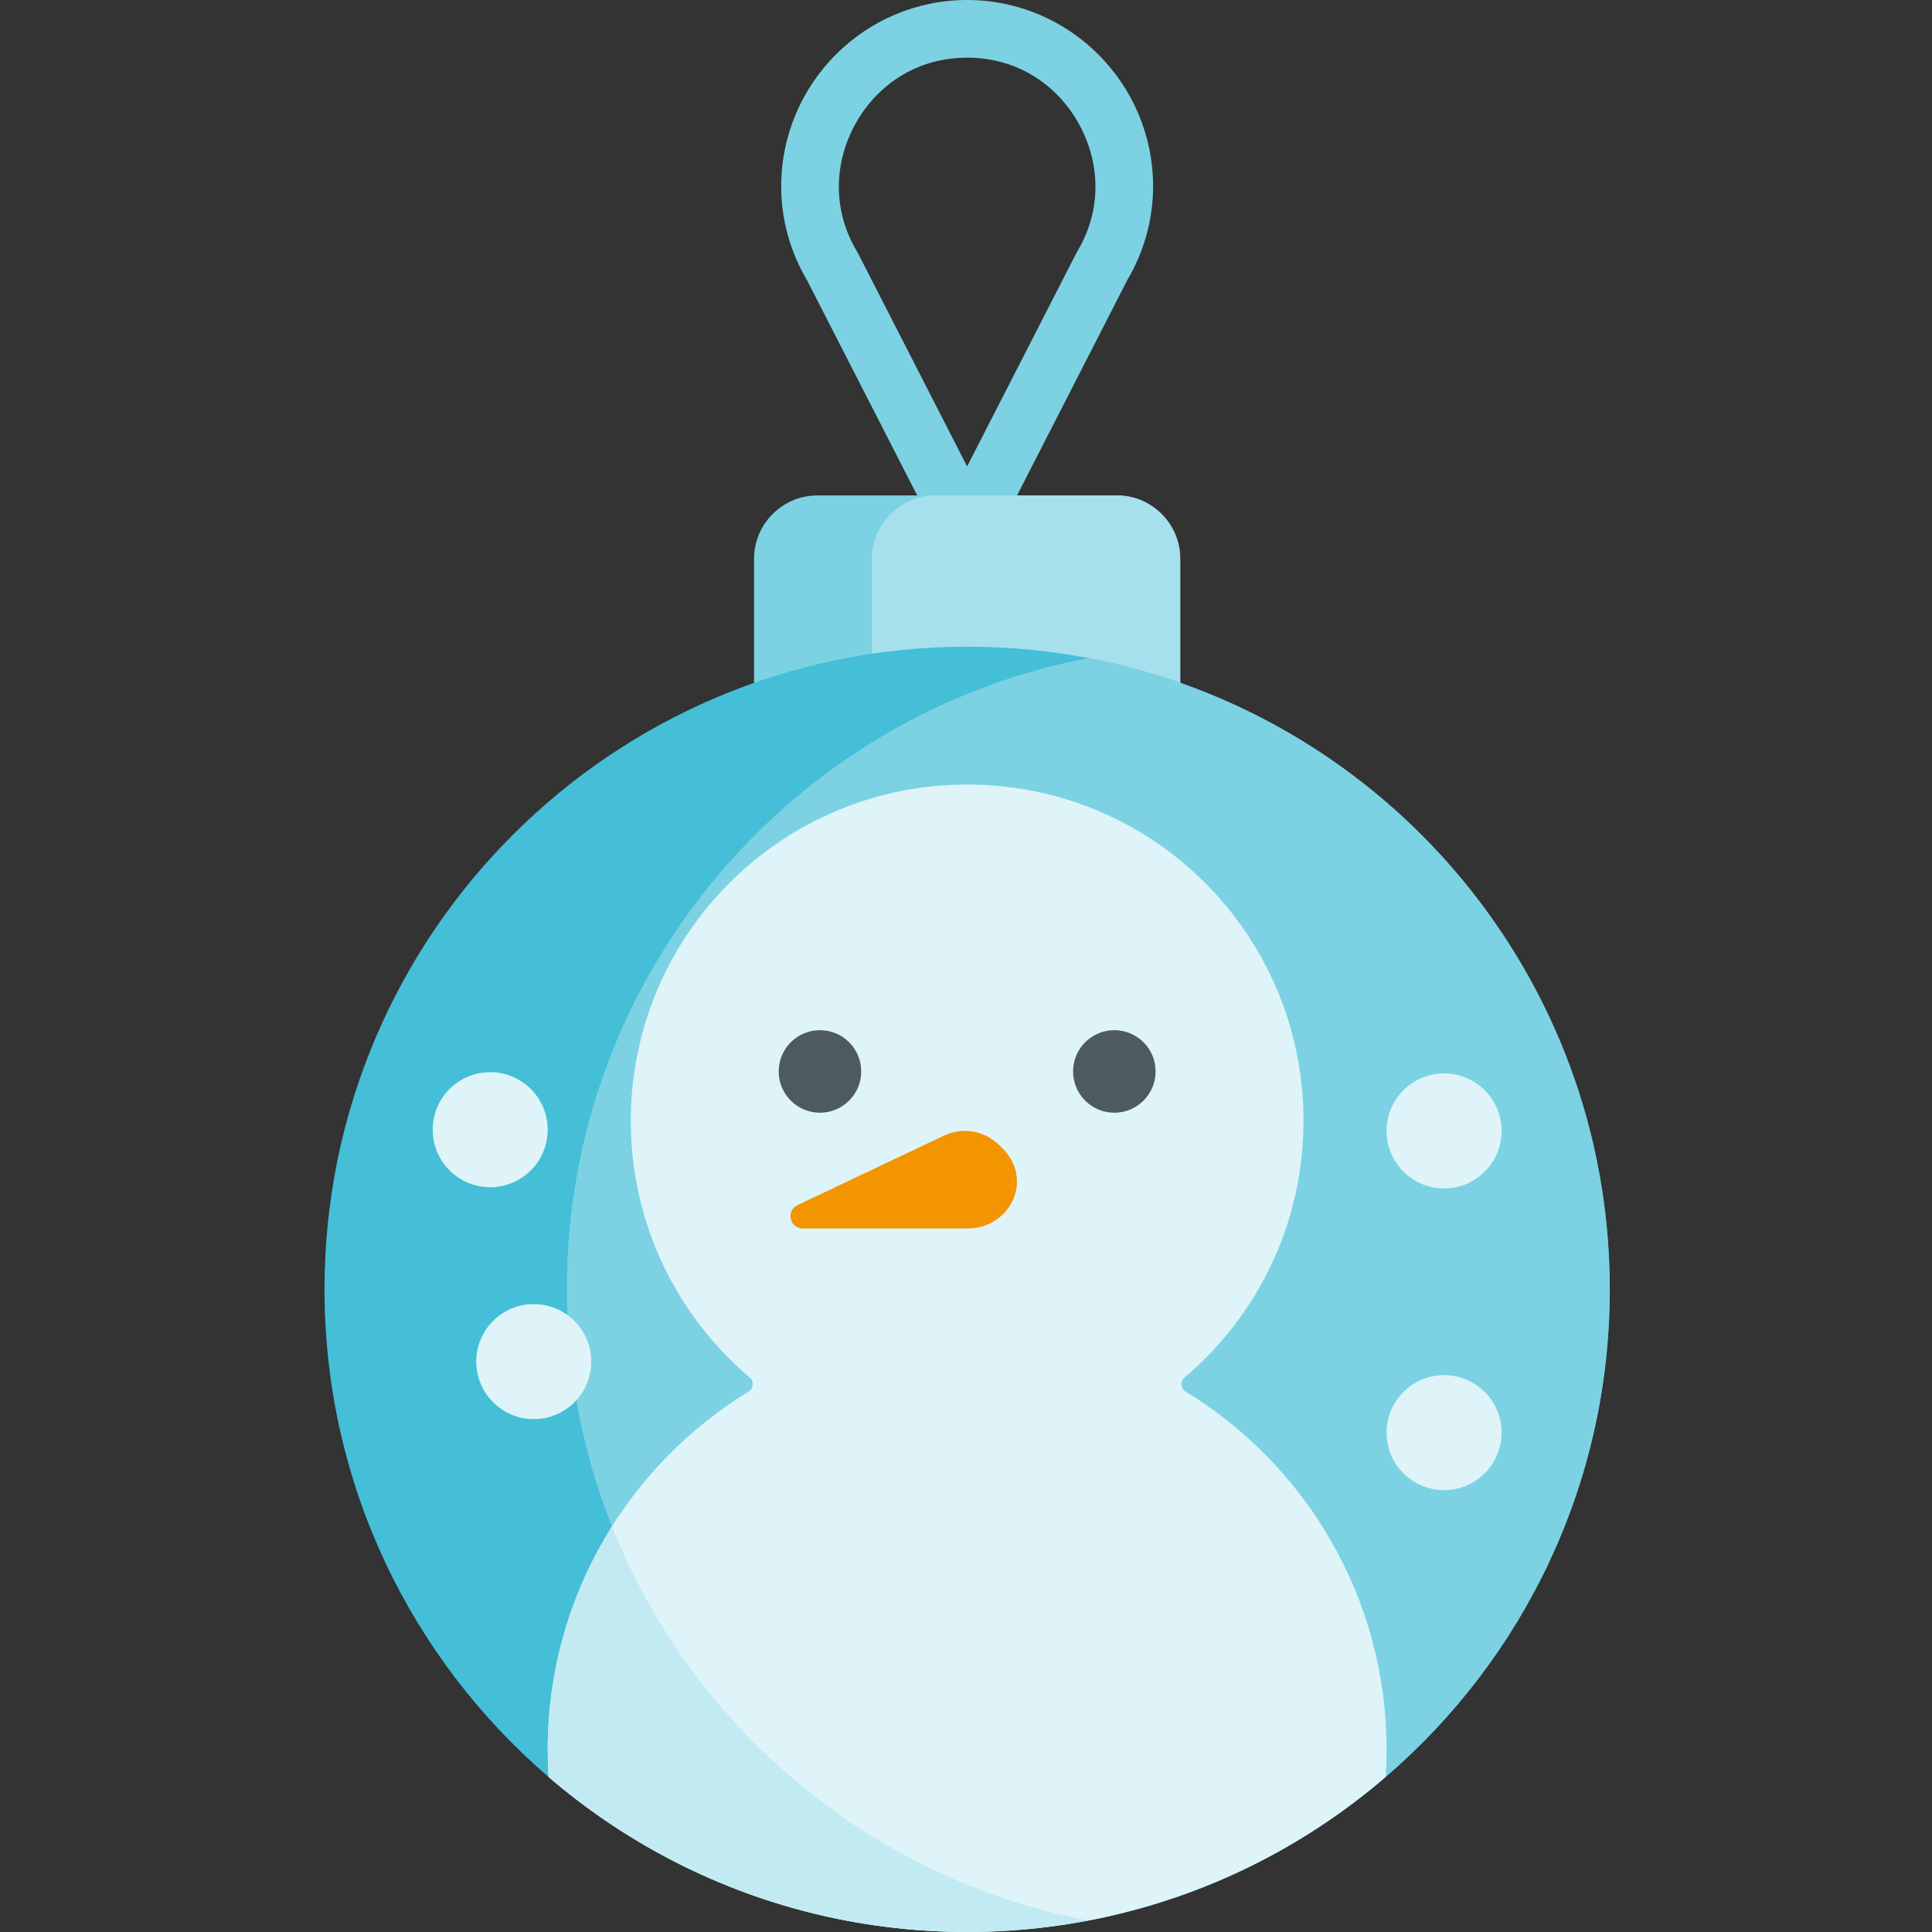
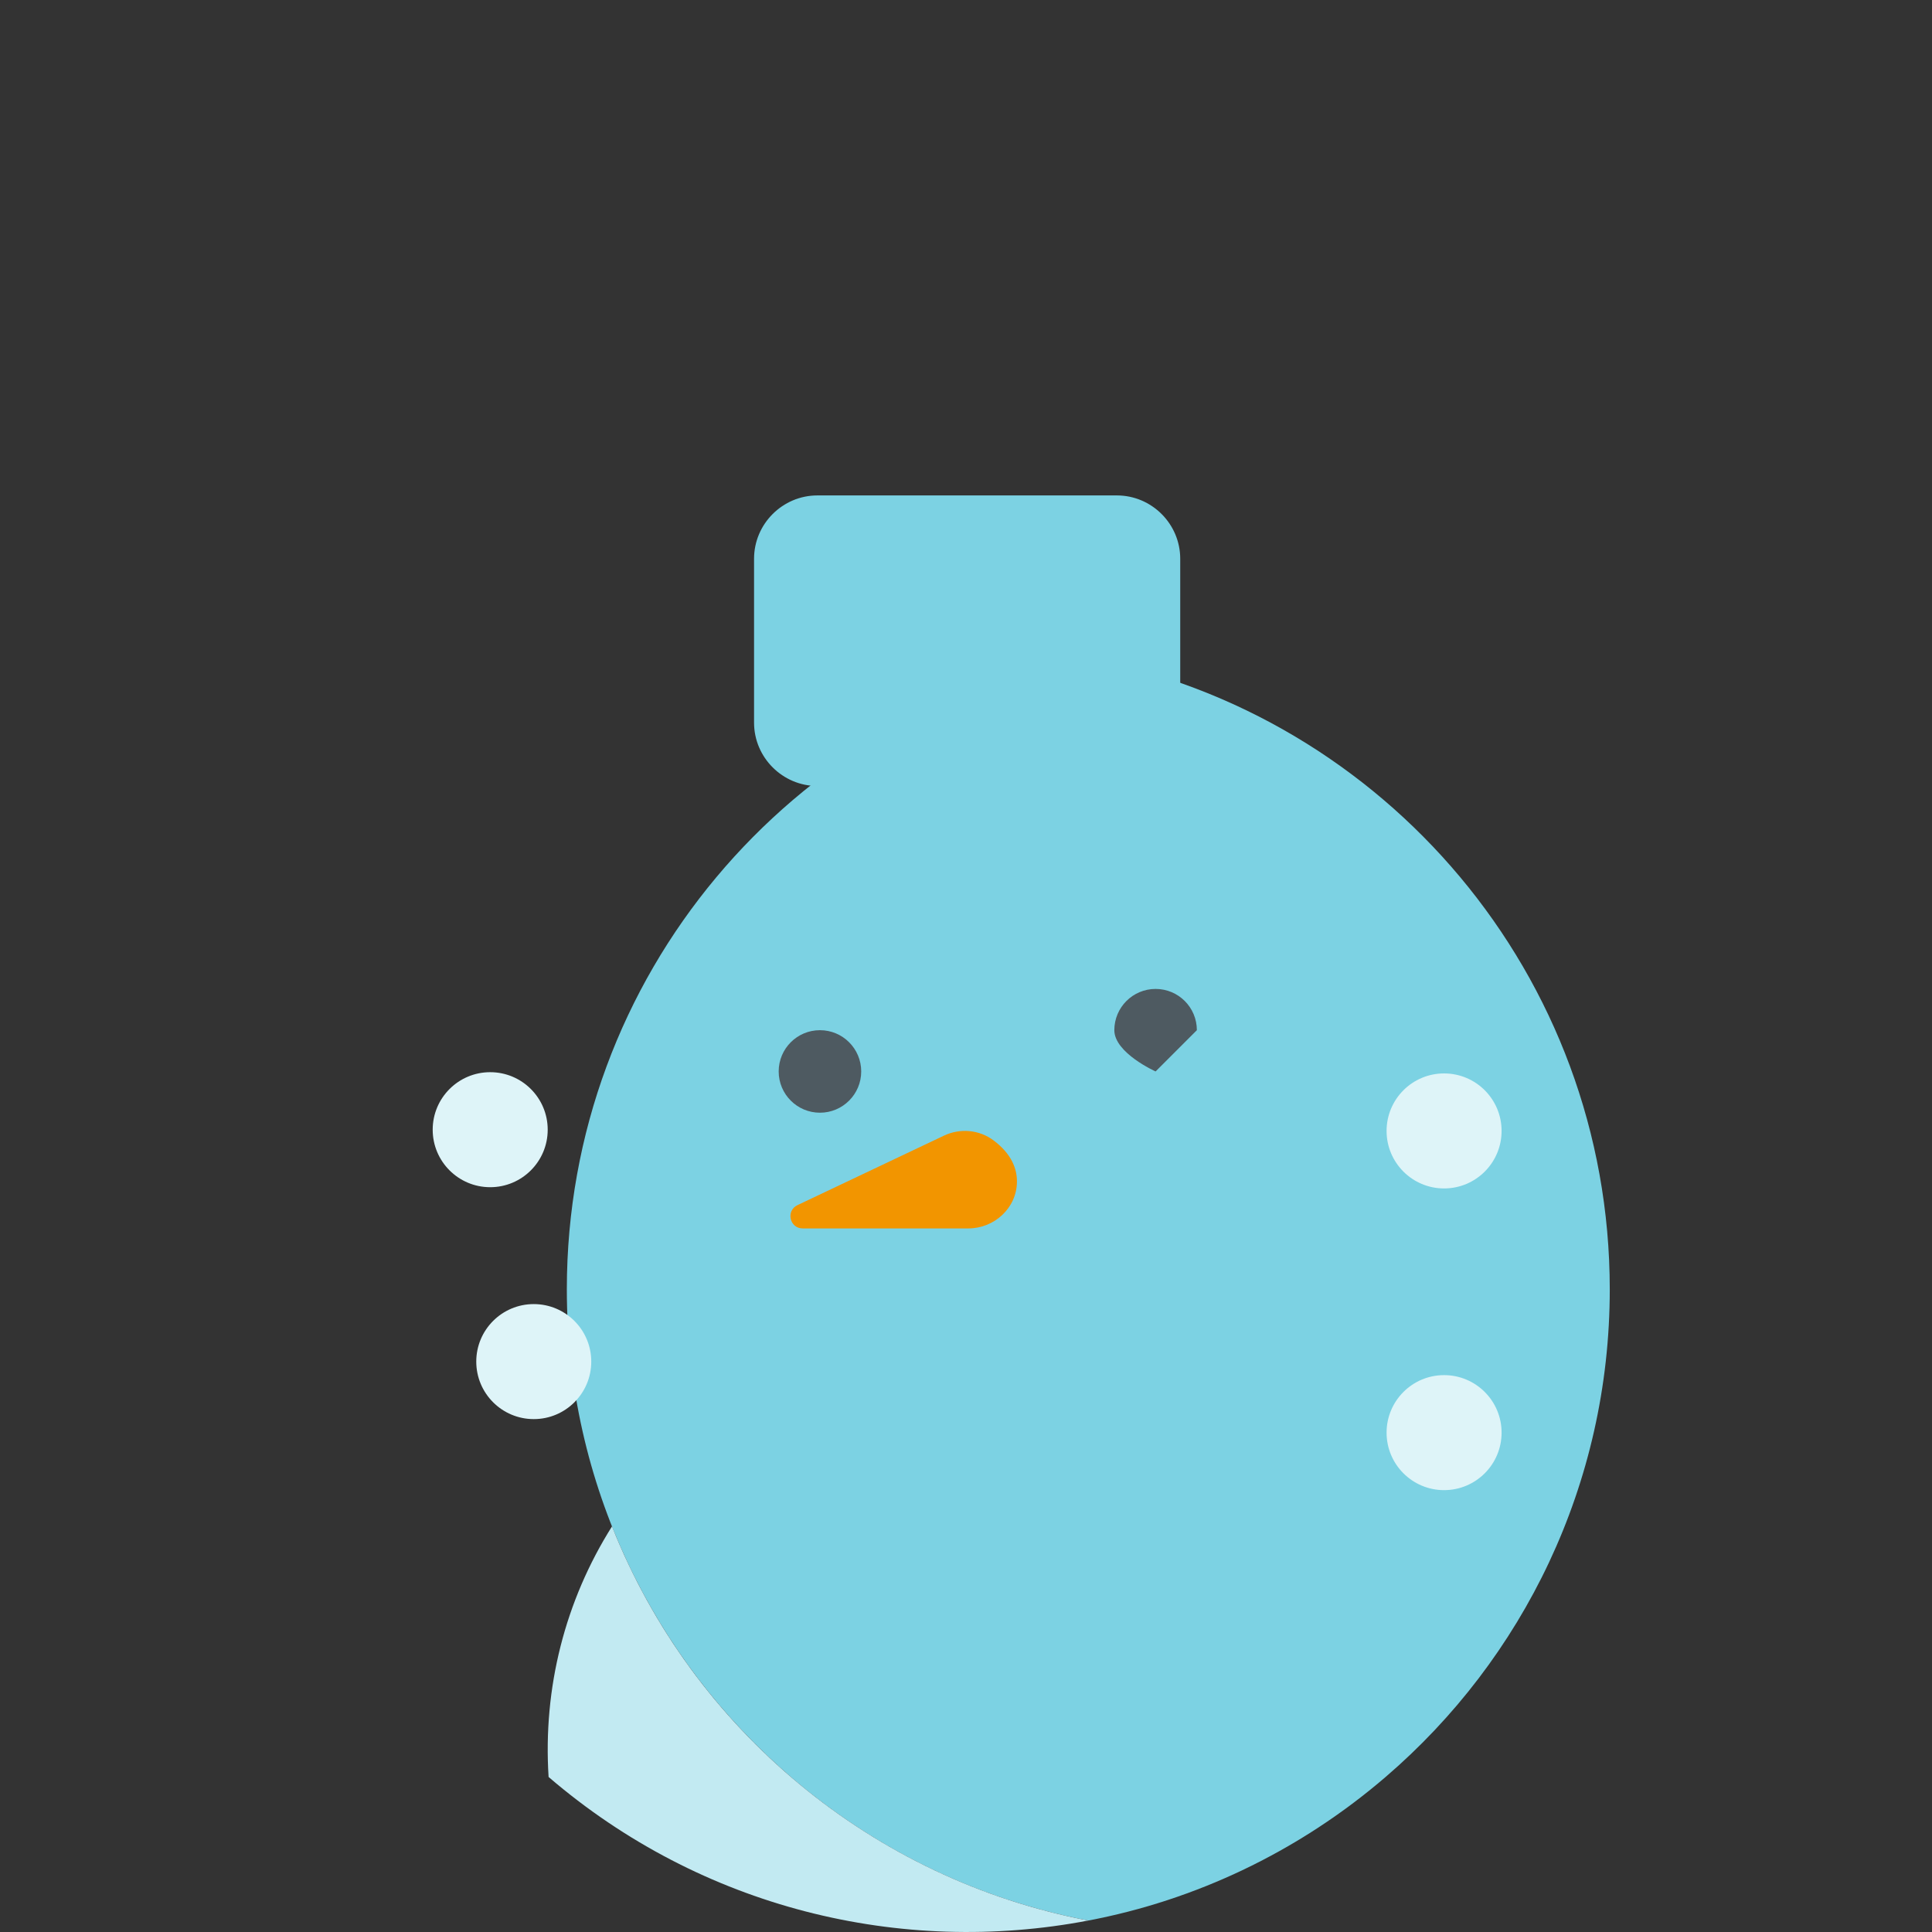
<svg xmlns="http://www.w3.org/2000/svg" height="512pt" viewBox="-86 0 512 512" width="512pt">
  <rect x="-86" y="0" width="512" height="512" fill="#333333" stroke="none" />
-   <path d="m170.297 0c-27.168 0-49.273 22.172-49.273 49.426 0 8.68 2.367 17.266 6.855 24.848l28.848 56.359c2.621 5.117 7.824 8.297 13.57 8.297 5.77 0 10.973-3.188 13.574-8.301l28.848-56.359c4.488-7.59 6.863-16.18 6.863-24.855 0-27.246-22.109-49.414-49.285-49.414zm29.18 66.648-.129.219-29.051 56.746-28.93-56.52-.246-.445c-3.199-5.34-4.82-11.137-4.82-17.223 0-16.422 13-34.148 34-34.148 21.004 0 34.004 17.719 34.004 34.137 0 6.086-1.625 11.883-4.828 17.234zm0 0" fill="#7cd2e3" />
  <path d="m226.773 148.078v43.434c0 9.227-7.559 16.785-16.789 16.785h-79.363c-9.23 0-16.789-7.559-16.789-16.785v-43.434c0-9.238 7.559-16.785 16.789-16.785h79.363c9.23 0 16.789 7.547 16.789 16.785zm0 0" fill="#7cd2e3" />
-   <path d="m226.773 148.078v43.434c0 9.227-7.559 16.785-16.789 16.785h-48.125c-9.23 0-16.785-7.559-16.785-16.785v-43.434c0-9.238 7.555-16.785 16.785-16.785h48.125c9.23 0 16.789 7.547 16.789 16.785zm0 0" fill="#a6e0ec" />
-   <path d="m340.605 341.684c0 51.691-23.031 97.992-59.383 129.211-30.895 26.574-69.961 41.09-110.922 41.09-28.723 0-55.793-7.109-79.527-19.668-11.273-5.969-21.797-13.16-31.391-21.398-36.352-31.23-59.383-77.543-59.383-129.234 0-94.055 76.25-170.305 170.301-170.305 94.461 0 170.305 76.652 170.305 170.305zm0 0" fill="#44bfd7" />
  <path d="m340.605 341.684c0 51.691-23.031 97.992-59.383 129.211-23.137 19.902-50.562 32.715-78.805 38.066-16.816-3.211-32.758-8.883-47.426-16.645-11.273-5.969-21.797-13.16-31.391-21.398-36.352-31.23-59.383-77.543-59.383-129.234 0-83.074 59.484-152.254 138.188-167.277 78.504 14.887 138.199 84.074 138.199 167.277zm0 0" fill="#7cd2e3" />
-   <path d="m281.457 463.676c0 2.422-.082 4.836-.234 7.219-30.766 26.465-69.812 41.09-110.922 41.09-28.723 0-55.793-7.109-79.527-19.668-11.273-5.969-21.797-13.16-31.391-21.398-.152-2.395-.234-4.809-.234-7.242 0-40.195 21.316-75.395 53.281-94.922 1.312-.805 1.457-2.676.273-3.688-19.293-16.348-31.535-40.75-31.535-68.016 0-50.504 41.996-91.191 92.965-89.055 4.043.172 8.004.613 11.887 1.293 41.617 7.344 72.938 43.383 73.406 86.781.305 27.656-11.996 52.457-31.512 68.996-1.195 1.012-1.051 2.883.262 3.688 31.965 19.527 53.281 54.727 53.281 94.922zm0 0" fill="#def4f8" />
  <path d="m142.23 283.945c0 6.039-4.898 10.934-10.938 10.934-6.039 0-10.934-4.895-10.934-10.934 0-6.039 4.895-10.934 10.934-10.934 6.039 0 10.938 4.895 10.938 10.934zm0 0" fill="#4e5a61" />
-   <path d="m220.246 283.945c0 6.039-4.895 10.934-10.934 10.934s-10.938-4.895-10.938-10.934c0-6.039 4.898-10.934 10.938-10.934s10.934 4.895 10.934 10.934zm0 0" fill="#4e5a61" />
+   <path d="m220.246 283.945s-10.938-4.895-10.938-10.934c0-6.039 4.898-10.934 10.938-10.934s10.934 4.895 10.934 10.934zm0 0" fill="#4e5a61" />
  <path d="m164.141 300.965-38.805 18.41c-3.125 1.48-2.07 6.172 1.387 6.172h43.891c6.906 0 12.832-5.438 12.887-12.348.027-3.555-1.484-7.43-6.176-10.965-3.793-2.859-8.895-3.305-13.184-1.27zm0 0" fill="#f29500" />
  <g fill="#def4f8">
    <path d="m311.938 299.707c0 8.418-6.824 15.242-15.238 15.242-8.418 0-15.242-6.824-15.242-15.242 0-8.414 6.824-15.238 15.242-15.238 8.414 0 15.238 6.824 15.238 15.238zm0 0" />
    <path d="m59.148 299.379c0 8.418-6.824 15.242-15.242 15.242-8.414 0-15.238-6.824-15.238-15.242 0-8.414 6.824-15.238 15.238-15.238 8.418 0 15.242 6.824 15.242 15.238zm0 0" />
    <path d="m311.938 379.664c0 8.414-6.824 15.238-15.238 15.238-8.418 0-15.242-6.824-15.242-15.238 0-8.418 6.824-15.242 15.242-15.242 8.414 0 15.238 6.824 15.238 15.242zm0 0" />
    <path d="m70.691 360.836c0 8.418-6.82 15.242-15.238 15.242s-15.238-6.824-15.238-15.242c0-8.414 6.82-15.238 15.238-15.238s15.238 6.824 15.238 15.238zm0 0" />
  </g>
  <path d="m76.188 404.508c-12.441 19.742-18.312 42.793-16.805 66.41 40.539 34.816 93.383 47.527 143.035 38.043-57.09-10.895-104.84-50.543-126.23-104.453zm0 0" fill="#c2eaf2" />
</svg>